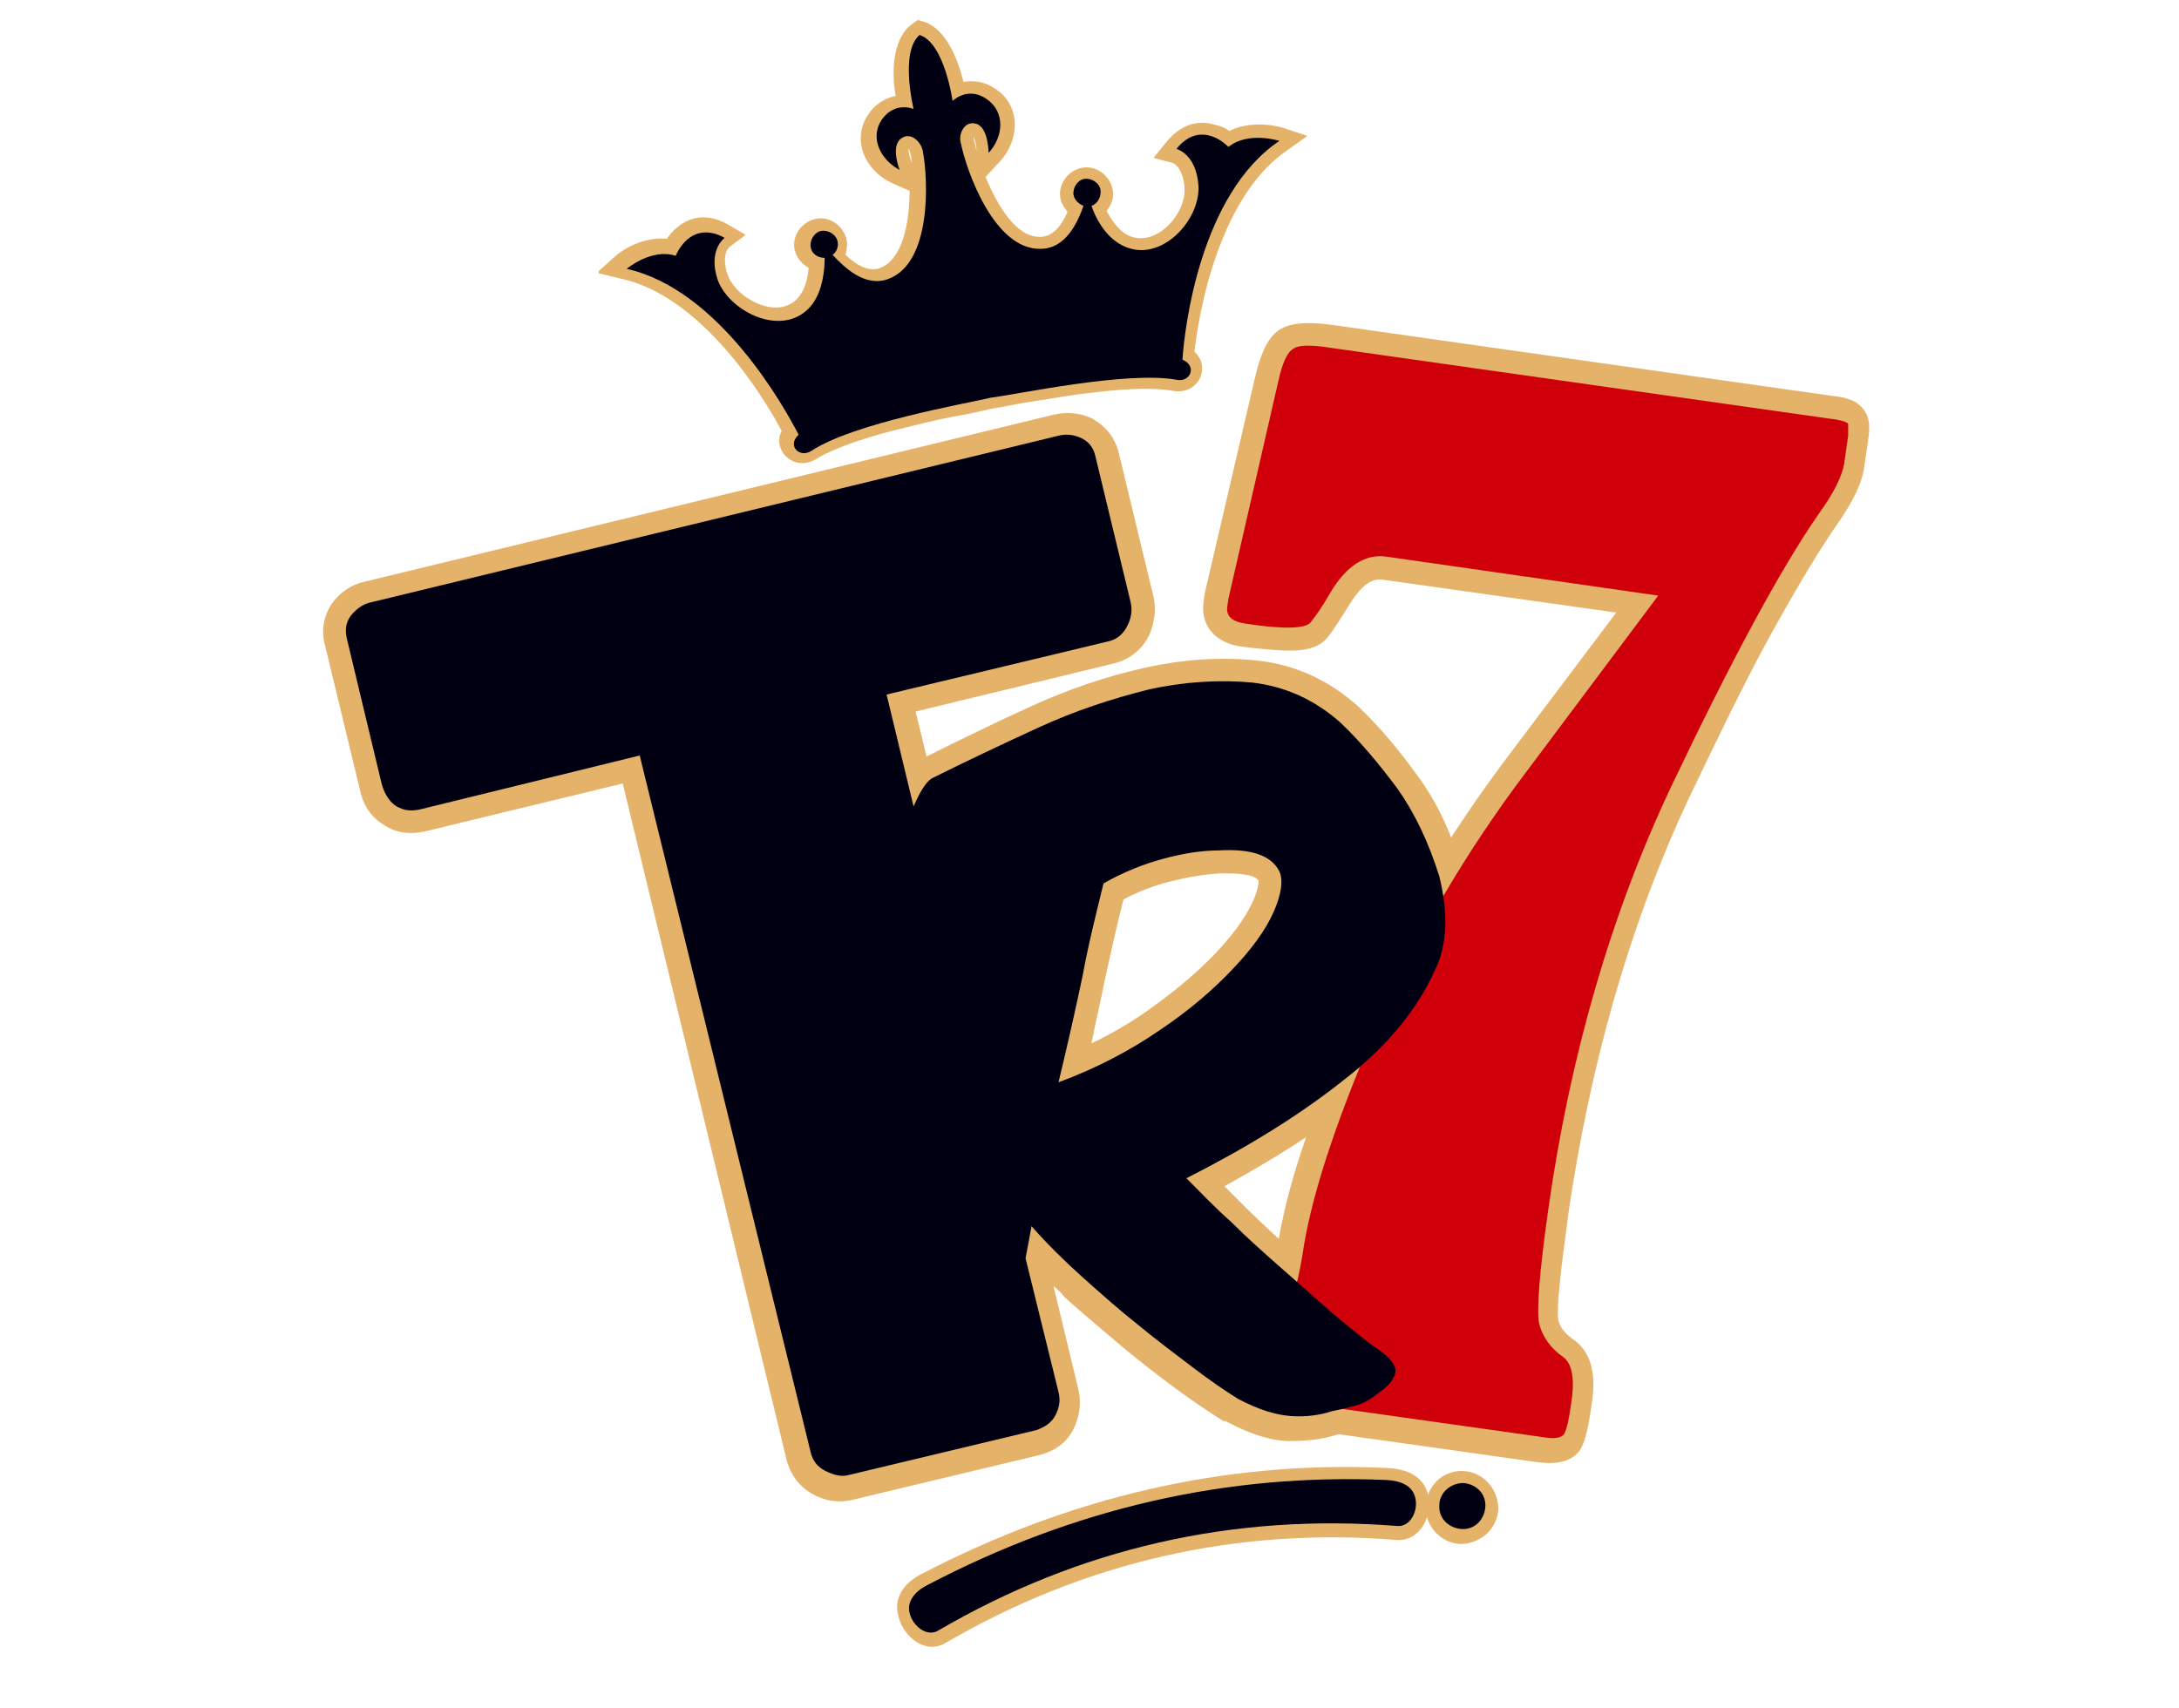
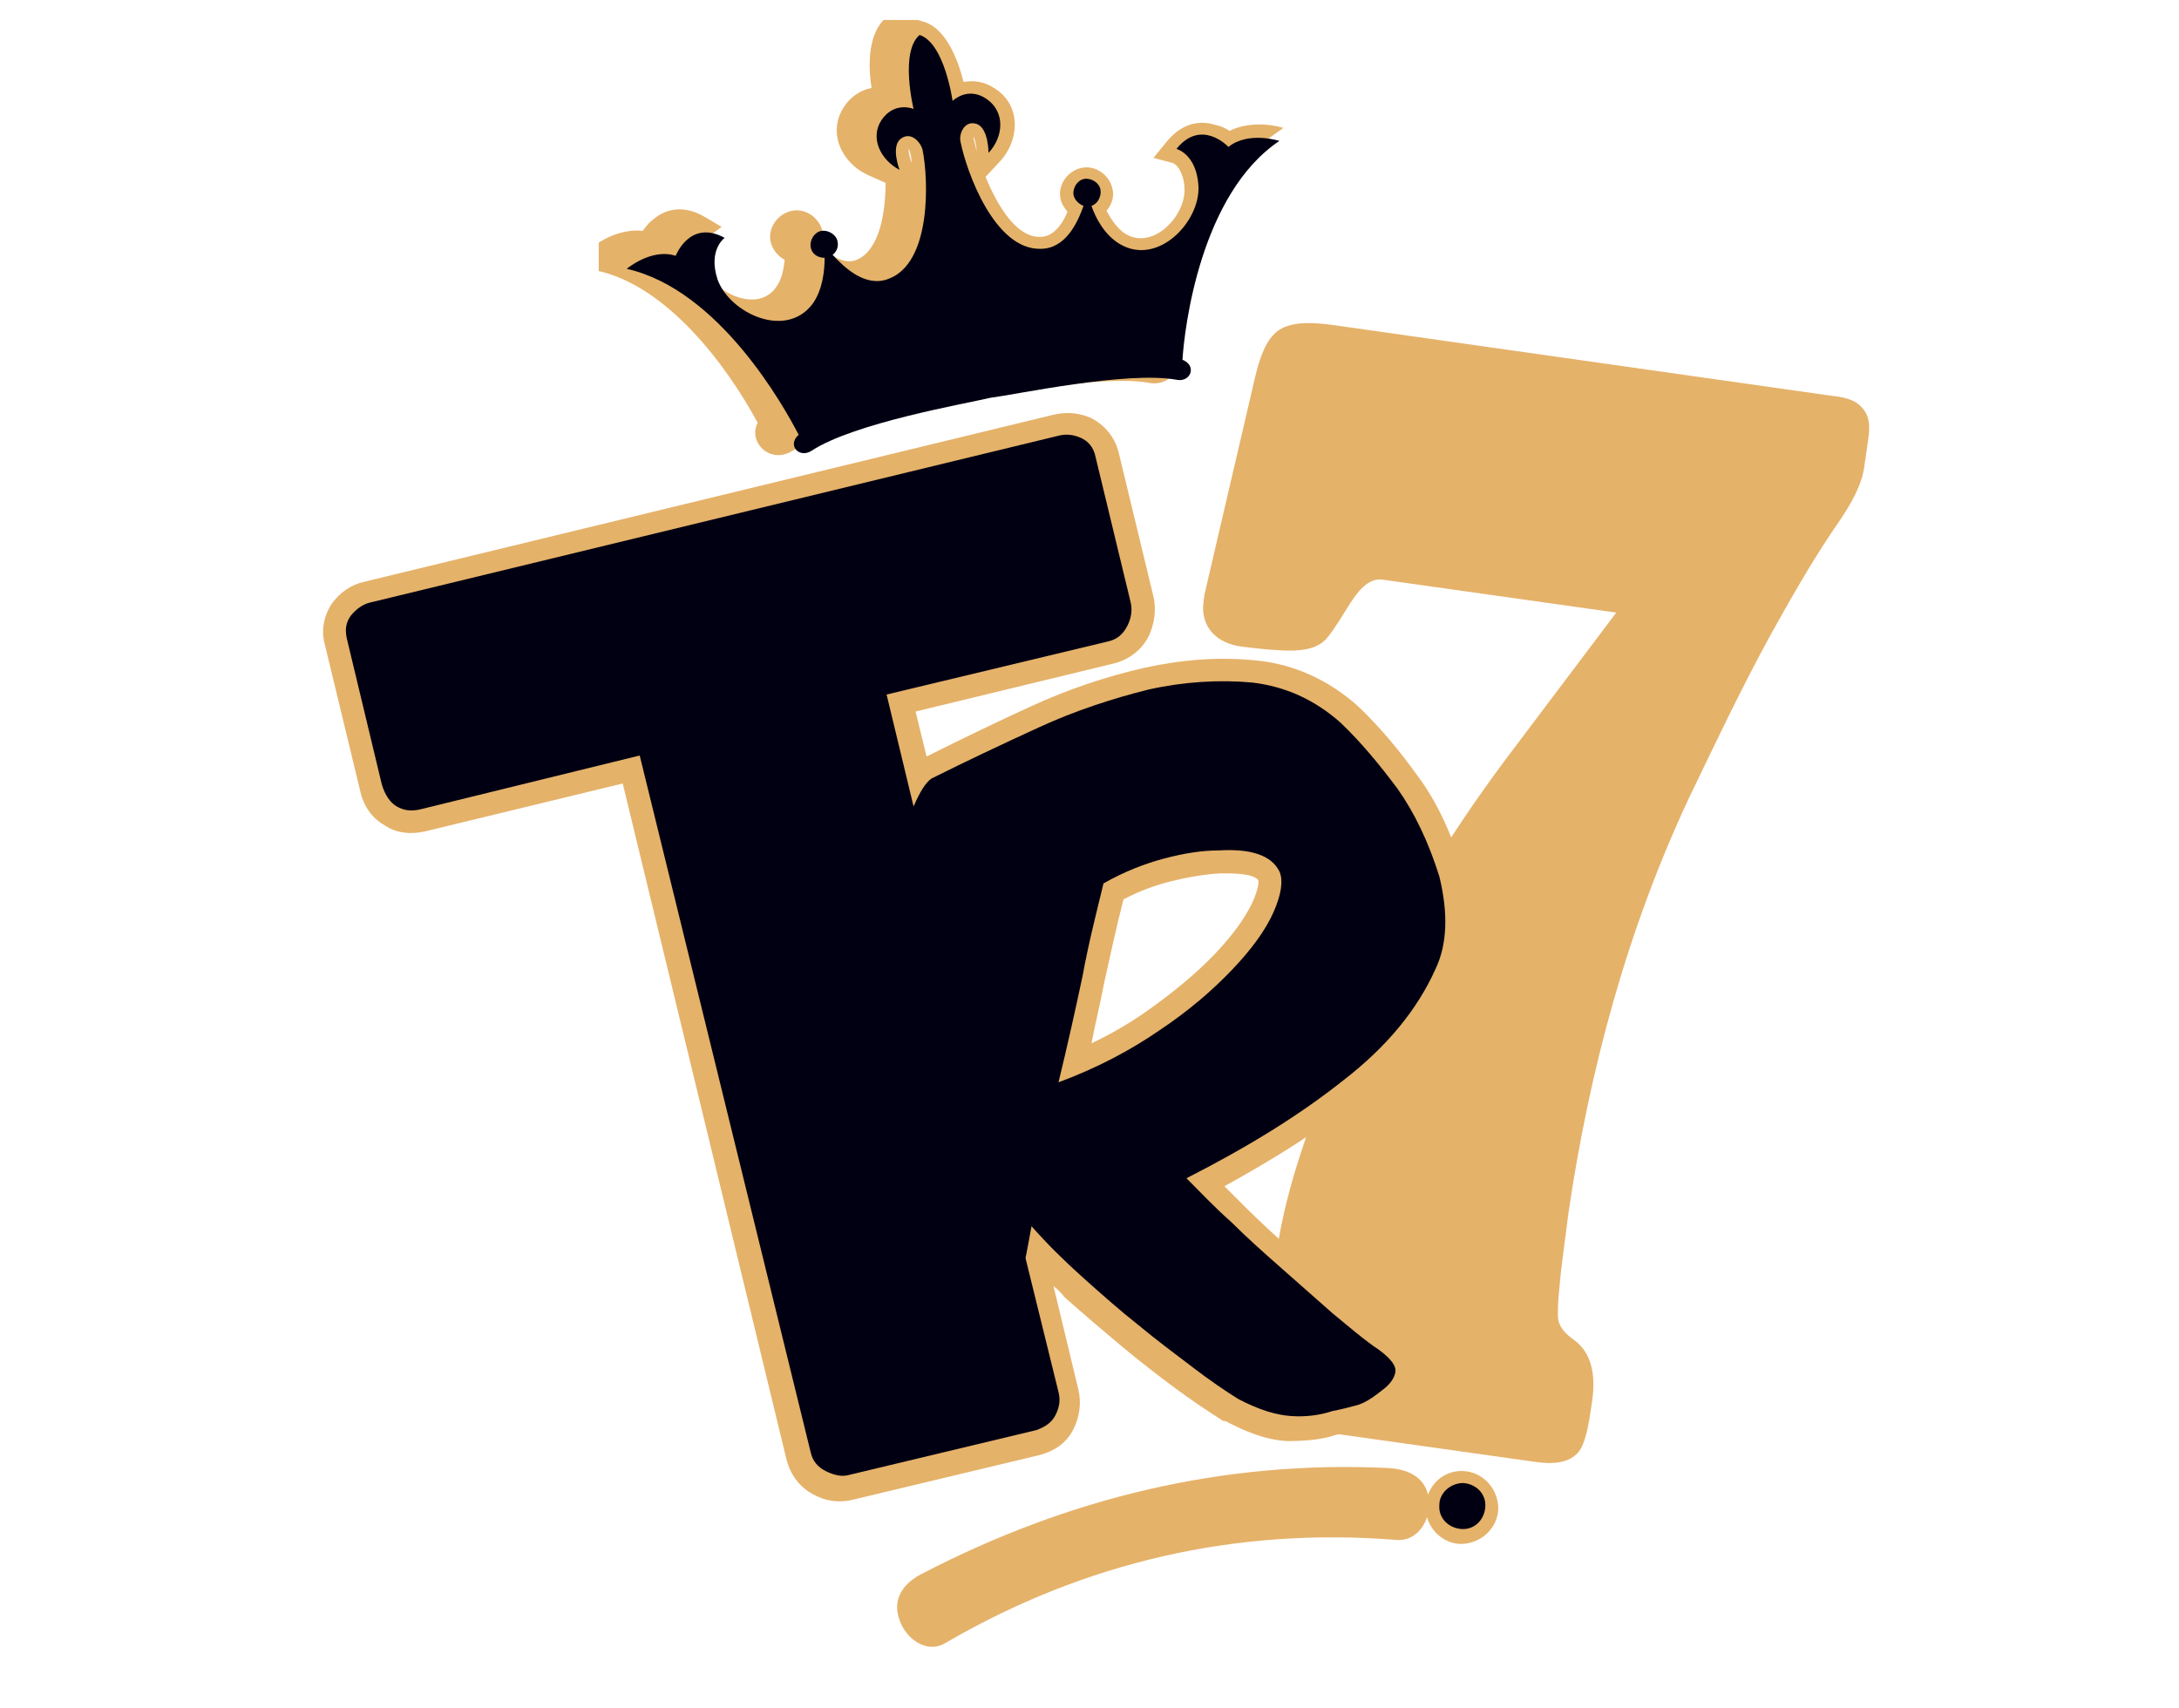
<svg xmlns="http://www.w3.org/2000/svg" xmlns:xlink="http://www.w3.org/1999/xlink" version="1.1" id="Layer_1" x="0px" y="0px" viewBox="0 0 218 170.9" style="enable-background:new 0 0 218 170.9;" xml:space="preserve">
  <style type="text/css">
	.st0{fill-rule:evenodd;clip-rule:evenodd;fill:#E5B26A;}
	.st1{clip-path:url(#SVGID_2_);fill:#E5B26A;}
	.st2{clip-path:url(#SVGID_4_);fill:#D0000B;}
	.st3{fill-rule:evenodd;clip-rule:evenodd;fill:#000012;}
	.st4{clip-path:url(#SVGID_6_);fill:#E5B26A;}
	.st5{clip-path:url(#SVGID_8_);fill:#E5B26A;}
	.st6{clip-path:url(#SVGID_10_);fill:#E5B26A;}
	.st7{fill:#000012;}
</style>
  <path class="st0" d="M112.4,90c-0.7,2.7-1.3,5.5-1.9,8.2c-0.4,2.1-0.9,4.1-1.3,6.2c1.9-0.9,3.8-2,5.5-3.2c2.4-1.7,4.8-3.6,6.9-5.8  c1.4-1.5,2.8-3.2,3.7-5.1c0.2-0.4,0.7-1.7,0.6-2.2c-0.5-0.8-3.2-0.7-3.9-0.7c-1.6,0.1-3.3,0.4-4.9,0.8  C115.5,88.6,113.9,89.2,112.4,90 M105.4,128.7l2.5,10.4c0.3,1.3,0.1,2.7-0.5,3.9c-0.7,1.4-1.9,2.2-3.4,2.6l-18.8,4.5  c-1.3,0.3-2.7,0.1-3.9-0.6c-1.3-0.7-2.2-1.9-2.6-3.4L62.3,78.4l-19.8,4.8c-1.4,0.3-2.8,0.2-4-0.6c-1.4-0.8-2.2-2.1-2.5-3.6  l-3.5-14.5c-0.4-1.4-0.1-2.9,0.7-4.1c0.8-1.1,1.9-1.9,3.3-2.2l68.9-16.7c1.3-0.3,2.5-0.2,3.7,0.3c1.4,0.7,2.4,1.9,2.8,3.4l3.5,14.5  c0.3,1.3,0.1,2.6-0.4,3.8c-0.7,1.5-2,2.5-3.6,2.9l-19.8,4.8l1.1,4.5c3.4-1.7,6.9-3.4,10.4-5c3.7-1.7,7.5-3,11.5-3.9  c3.7-0.8,7.4-1.1,11.2-0.7c3.8,0.4,7.2,2,10.1,4.6l0,0l0,0c2.2,2.1,4.1,4.4,5.9,6.9c2.1,2.8,3.5,6.1,4.5,9.4l0,0.1l0,0.1  c0.9,3.6,1.1,7.4-0.5,10.8c-2.2,4.8-5.8,8.7-9.9,12c-4.1,3.3-8.7,6.1-13.4,8.7c0.7,0.7,1.5,1.5,2.2,2.2c1.6,1.6,3.3,3.1,4.9,4.6  c1.7,1.5,3.3,3,5,4.4c1.5,1.3,3,2.5,4.5,3.6l0,0l0,0c1.3,1,2.8,2.5,2.5,4.3c-0.2,1.3-1.1,2.4-2.1,3.2c-1,0.8-2.1,1.7-3.4,2  c-0.8,0.2-1.7,0.4-2.5,0.6c-1.5,0.5-3.2,0.6-4.8,0.6c-2.2-0.1-4.3-1-6.2-2l-0.1,0l-0.1,0c-1.6-1-3.2-2.1-4.7-3.2  c-1.9-1.4-3.7-2.8-5.5-4.3c-1.9-1.6-3.8-3.2-5.7-4.9C106.2,129.4,105.8,129,105.4,128.7z" />
  <g>
    <defs>
      <path id="SVGID_1_" d="M161.7,61.3L138.3,58c-1.5-0.2-2.6,1.4-3.3,2.5c-0.7,1.1-1.4,2.3-2.2,3.3c-0.9,1.1-2.4,1.3-3.7,1.3    c-1.6,0-3.3-0.2-4.9-0.4c-2.3-0.3-4.1-1.8-3.8-4.4l0.1-0.8l5.1-21.9c0.4-1.6,1-3.7,2.4-4.6c1.4-0.9,3.6-0.7,5.2-0.5l50,7.1    c1,0.1,2.2,0.3,2.9,1c1,0.9,1,2.1,0.8,3.4l-0.4,2.8c-0.3,2.1-1.8,4.4-3,6.1c-2.3,3.4-4.4,7.1-6.4,10.7c-2.9,5.3-5.5,10.8-8.1,16.2    c-6.2,13.2-10,27.3-12.1,41.7c-0.3,2.5-0.7,5-0.9,7.5c-0.1,0.7-0.2,2.5-0.1,3.1l0,0l0,0c0.2,0.9,0.9,1.5,1.6,2    c1.9,1.4,2.1,3.8,1.8,6c-0.2,1.3-0.5,4-1.3,5.1c-1,1.3-2.8,1.3-4.3,1.1l-27.7-3.9c-1.4-0.2-2.9-0.6-3.7-1.9    c-0.8-1.3-0.5-3.4-0.3-4.9c0.2-1.3,0.5-3.4,1.2-4.6l0,0c0.8-1.1,2.2-1.7,3.5-2.2c0.1,0,0.3-0.1,0.3-0.2l0,0l0,0    c0.4-0.8,0.6-2.3,0.7-3.2c0.5-3.4,1.4-6.9,2.5-10.2c1.4-4.3,3.1-8.6,4.9-12.7c4.1-9.5,9.4-18.3,15.6-26.6L161.7,61.3z" />
    </defs>
    <clipPath id="SVGID_2_">
      <use xlink:href="#SVGID_1_" style="overflow:visible;" />
    </clipPath>
    <rect x="120.1" y="32.1" class="st1" width="67.1" height="114.4" />
  </g>
  <g>
    <defs>
      <path id="SVGID_3_" d="M165.9,59.6l-27.2-3.9c-2.1-0.3-4,0.9-5.6,3.6c-0.8,1.4-1.5,2.4-2,3c-0.5,0.6-2.7,0.7-6.5,0.1    c-1.4-0.2-2-0.8-1.8-1.8l0.1-0.7l5-21.8c0.4-1.8,0.9-2.9,1.5-3.2c0.5-0.4,1.8-0.4,3.7-0.1l50,7.1c1,0.1,1.5,0.3,1.7,0.4    c0.2,0.2,0.2,0.6,0.1,1.3l-0.4,2.8c-0.2,1.2-1,2.9-2.6,5.1c-3.8,5.5-8.7,14.6-14.7,27.2c-6,12.7-10.1,26.8-12.3,42.3    c-0.9,6.4-1.2,10.3-0.9,11.5c0.3,1.2,1.1,2.4,2.4,3.3c0.8,0.6,1.1,1.9,0.9,3.8c-0.3,2.4-0.6,3.7-0.9,4c-0.3,0.3-1,0.4-2.1,0.2    l-27.7-3.9c-1.1-0.2-1.8-0.4-2.1-0.8c-0.3-0.4-0.3-1.5,0-3.3c0.3-1.9,0.6-3.1,0.9-3.6c0.3-0.5,1.1-0.9,2.3-1.3    c0.8-0.3,1.4-0.8,1.7-1.5c0.3-0.7,0.6-2,0.9-3.8c0.8-5.6,3.2-13,7.2-22.3c4-9.3,9.1-18,15.3-26.2L165.9,59.6z" />
    </defs>
    <clipPath id="SVGID_4_">
      <use xlink:href="#SVGID_3_" style="overflow:visible;" />
    </clipPath>
-     <rect x="122.6" y="34.5" class="st2" width="62.3" height="109.7" />
  </g>
  <path class="st3" d="M110.4,88.4c2.1-1.2,4.2-2,6.1-2.5c1.9-0.5,3.7-0.8,5.4-0.8c3.3-0.2,5.3,0.5,6.1,2.1c0.4,0.9,0.2,2.3-0.6,4.1  c-0.8,1.8-2.2,3.7-4.1,5.7c-1.9,2-4.3,4.1-7.3,6.1c-2.9,2-6.3,3.8-10.1,5.2c0.9-3.7,1.7-7.3,2.4-10.6  C108.9,94.4,109.7,91.3,110.4,88.4 M34.7,63.9c-0.2-0.9-0.1-1.6,0.4-2.3c0.5-0.6,1.1-1.1,1.9-1.3l68.9-16.7c0.8-0.2,1.5-0.1,2.2,0.2  c0.7,0.3,1.3,0.9,1.5,1.9l3.5,14.5c0.2,0.8,0.1,1.6-0.3,2.4c-0.4,0.8-1,1.4-2,1.6l-22.1,5.3l2.7,11.2c0.6-1.4,1.2-2.4,1.8-2.8  c3.4-1.7,7-3.4,10.7-5.1c3.7-1.7,7.4-2.9,11-3.8c3.6-0.8,7.1-1,10.4-0.7c3.3,0.4,6.2,1.7,8.8,4c2.1,2,3.9,4.2,5.7,6.6  c1.7,2.4,3.1,5.3,4.2,8.8c0.9,3.7,0.8,6.8-0.4,9.3c-1.8,4-4.8,7.7-9.2,11.1c-4.4,3.5-9.6,6.7-15.7,9.8c1.4,1.4,2.8,2.9,4.5,4.4  c1.6,1.6,3.3,3.1,5,4.6c1.7,1.5,3.4,3,5.1,4.5c1.7,1.4,3.2,2.7,4.7,3.7c1.2,0.9,1.7,1.6,1.6,2.2c-0.1,0.6-0.5,1.2-1.3,1.8  c-1,0.8-1.8,1.3-2.5,1.5c-0.7,0.2-1.5,0.4-2.5,0.6c-1.2,0.4-2.6,0.6-4.1,0.5c-1.5-0.1-3.2-0.6-5.3-1.7c-1.3-0.8-2.9-1.9-4.6-3.2  c-1.7-1.3-3.6-2.7-5.4-4.2c-1.9-1.5-3.7-3.1-5.6-4.8c-1.9-1.7-3.6-3.4-5.1-5.1c-0.2,1.1-0.4,2.2-0.6,3.2l3.3,13.4  c0.2,0.8,0.1,1.5-0.3,2.3c-0.4,0.8-1.1,1.2-1.9,1.5l-18.8,4.5c-0.7,0.2-1.5,0-2.3-0.4c-0.8-0.4-1.3-1-1.5-1.9L64,75.6L42,81  c-0.9,0.2-1.6,0.1-2.3-0.3c-0.7-0.4-1.2-1.2-1.5-2.2L34.7,63.9z" />
  <g>
    <defs>
      <path id="SVGID_5_" d="M92.2,157.5c14.6-7.6,30.2-11.4,46.7-10.6c1.8,0.1,3.6,0.8,4,2.8c0.4,2-0.8,4.5-3.1,4.4    c-16.1-1.3-31.3,2.2-45.2,10.3c-2,1.2-4.2-0.6-4.7-2.6C89.3,159.8,90.6,158.3,92.2,157.5" />
    </defs>
    <clipPath id="SVGID_6_">
      <use xlink:href="#SVGID_5_" style="overflow:visible;" />
    </clipPath>
    <rect x="89.3" y="146.1" class="st4" width="53.9" height="19.4" />
  </g>
-   <path class="st3" d="M92.8,158.6c14.7-7.7,30-11.2,46-10.5c1.3,0.1,2.5,0.5,2.8,1.8c0.3,1.3-0.5,2.9-1.8,2.8  c-16.4-1.3-31.8,2.2-46,10.5c-1.1,0.6-2.5-0.5-2.8-1.8C90.7,160.2,91.6,159.2,92.8,158.6" />
  <g>
    <defs>
      <path id="SVGID_7_" d="M146.4,147.2c2,0.1,3.5,1.8,3.5,3.8c-0.1,2-1.8,3.5-3.8,3.5c-2-0.1-3.5-1.8-3.5-3.8    C142.8,148.6,144.4,147.1,146.4,147.2" />
    </defs>
    <clipPath id="SVGID_8_">
      <use xlink:href="#SVGID_7_" style="overflow:visible;" />
    </clipPath>
    <rect x="142.6" y="147.1" class="st5" width="7.4" height="7.4" />
  </g>
  <path class="st3" d="M146.4,148.4c1.3,0.1,2.3,1.1,2.2,2.4c-0.1,1.3-1.1,2.3-2.4,2.2c-1.3-0.1-2.3-1.1-2.2-2.4  C144,149.4,145.1,148.4,146.4,148.4" />
  <g>
    <defs>
-       <path id="SVGID_9_" d="M97.7,15.1c0-0.4-0.1-1-0.3-1.4c0,0.1,0,0.2,0,0.2C97.5,14.2,97.6,14.6,97.7,15.1 M91.2,16.3    c0-0.5-0.1-0.9-0.2-1.2c0,0,0-0.1-0.1-0.2C90.9,15.4,91.1,16,91.2,16.3z M123,13.1c1.6-0.8,3.7-0.8,5.4-0.3l2.4,0.8l-2.1,1.5    c-5.7,3.9-8.4,13.2-9.2,20.1c1.7,1.5,0.4,4.4-2.2,3.9c-2.4-0.4-5.7-0.1-8.1,0.2c-2,0.2-4,0.6-6.1,0.9c-1.3,0.2-2.6,0.5-3.9,0.7    c-1.3,0.3-2.6,0.6-3.9,0.8c-2,0.4-4,0.9-6,1.4c-2.3,0.6-5.6,1.6-7.6,2.8c-2.2,1.4-4.5-0.8-3.5-2.8c-3.3-6.1-9.2-13.7-16-15.2    l-2.5-0.6l1.9-1.7c1.3-1.1,3.3-1.9,5.1-1.7c0.3-0.4,0.6-0.8,1-1.1c1.6-1.4,3.5-1.3,5.2-0.3l1.7,1l-1.6,1.2c-0.7,0.6-0.5,2-0.2,2.8    c0.9,2.5,5.3,4.7,7.2,2.1c0.6-0.8,0.8-1.8,0.9-2.8c-0.7-0.4-1.2-1-1.4-1.8c-0.3-1.4,0.7-2.8,2.1-3.1c1.4-0.3,2.8,0.7,3.1,2.1    c0.1,0.5,0,1-0.1,1.5c0.9,0.9,2.3,1.8,3.5,1.3c2.2-0.9,2.9-4.5,2.9-7.7l-1.8-0.8c-2.6-1.2-4.1-4.3-2.3-6.9    c0.6-0.9,1.6-1.6,2.7-1.8c-0.4-2.4-0.3-5.5,1.4-7L91.8,2l0.7,0.2c2.1,0.7,3.3,3.6,3.9,6c1.1-0.2,2.2,0,3.2,0.7    c2.6,1.7,2.4,5.2,0.4,7.3l-1.4,1.5c1.2,2.9,3.1,6.1,5.5,6c1.3,0,2.2-1.3,2.7-2.5c-0.3-0.4-0.6-0.8-0.7-1.3    c-0.3-1.4,0.7-2.8,2.1-3.1c1.4-0.3,2.8,0.7,3.1,2.1c0.2,0.8-0.1,1.6-0.6,2.2c0.5,0.9,1.1,1.8,1.9,2.3c2.8,1.7,6.1-1.9,5.9-4.6    c0-0.8-0.4-2.2-1.2-2.5l-1.9-0.5l1.3-1.6c1.3-1.6,3-2.3,4.9-1.7C122.1,12.6,122.6,12.8,123,13.1z" />
+       <path id="SVGID_9_" d="M97.7,15.1c0-0.4-0.1-1-0.3-1.4c0,0.1,0,0.2,0,0.2C97.5,14.2,97.6,14.6,97.7,15.1 M91.2,16.3    c0-0.5-0.1-0.9-0.2-1.2c0,0,0-0.1-0.1-0.2C90.9,15.4,91.1,16,91.2,16.3z M123,13.1c1.6-0.8,3.7-0.8,5.4-0.3l-2.1,1.5    c-5.7,3.9-8.4,13.2-9.2,20.1c1.7,1.5,0.4,4.4-2.2,3.9c-2.4-0.4-5.7-0.1-8.1,0.2c-2,0.2-4,0.6-6.1,0.9c-1.3,0.2-2.6,0.5-3.9,0.7    c-1.3,0.3-2.6,0.6-3.9,0.8c-2,0.4-4,0.9-6,1.4c-2.3,0.6-5.6,1.6-7.6,2.8c-2.2,1.4-4.5-0.8-3.5-2.8c-3.3-6.1-9.2-13.7-16-15.2    l-2.5-0.6l1.9-1.7c1.3-1.1,3.3-1.9,5.1-1.7c0.3-0.4,0.6-0.8,1-1.1c1.6-1.4,3.5-1.3,5.2-0.3l1.7,1l-1.6,1.2c-0.7,0.6-0.5,2-0.2,2.8    c0.9,2.5,5.3,4.7,7.2,2.1c0.6-0.8,0.8-1.8,0.9-2.8c-0.7-0.4-1.2-1-1.4-1.8c-0.3-1.4,0.7-2.8,2.1-3.1c1.4-0.3,2.8,0.7,3.1,2.1    c0.1,0.5,0,1-0.1,1.5c0.9,0.9,2.3,1.8,3.5,1.3c2.2-0.9,2.9-4.5,2.9-7.7l-1.8-0.8c-2.6-1.2-4.1-4.3-2.3-6.9    c0.6-0.9,1.6-1.6,2.7-1.8c-0.4-2.4-0.3-5.5,1.4-7L91.8,2l0.7,0.2c2.1,0.7,3.3,3.6,3.9,6c1.1-0.2,2.2,0,3.2,0.7    c2.6,1.7,2.4,5.2,0.4,7.3l-1.4,1.5c1.2,2.9,3.1,6.1,5.5,6c1.3,0,2.2-1.3,2.7-2.5c-0.3-0.4-0.6-0.8-0.7-1.3    c-0.3-1.4,0.7-2.8,2.1-3.1c1.4-0.3,2.8,0.7,3.1,2.1c0.2,0.8-0.1,1.6-0.6,2.2c0.5,0.9,1.1,1.8,1.9,2.3c2.8,1.7,6.1-1.9,5.9-4.6    c0-0.8-0.4-2.2-1.2-2.5l-1.9-0.5l1.3-1.6c1.3-1.6,3-2.3,4.9-1.7C122.1,12.6,122.6,12.8,123,13.1z" />
    </defs>
    <clipPath id="SVGID_10_">
      <use xlink:href="#SVGID_9_" style="overflow:visible;" />
    </clipPath>
    <rect x="59.9" y="2" class="st6" width="70.9" height="45.3" />
  </g>
  <path class="st7" d="M128,14.1c0,0-3.1-1-5.1,0.6c0,0-2.7-2.9-5.2,0.2c0,0,2,0.5,2.2,3.7c0.2,3.6-4.1,8.1-7.9,5.8  c-1.5-0.9-2.4-2.6-2.8-3.8c0.6-0.2,1-0.9,0.9-1.6c-0.1-0.7-0.9-1.2-1.6-1.1c-0.7,0.1-1.2,0.9-1.1,1.6c0.1,0.5,0.5,0.9,1,1.1  c-0.6,1.7-1.8,4.3-4.3,4.3c-4.6,0.1-7.4-7.7-8-10.7c-0.2-0.8,0.4-2.2,1.6-1.8c1.2,0.4,1.2,2.9,1.2,2.9c1.5-1.6,1.7-4.1-0.2-5.4  c-1.9-1.3-3.4,0.2-3.4,0.2s-0.8-5.8-3.3-6.6c-2,1.7-0.6,7.4-0.6,7.4s-1.9-0.8-3.2,1.1C87,13.8,88.1,16,90,17c0,0-0.9-2.3,0.1-3.1  c1-0.8,2,0.3,2.2,1.1c0.6,3,0.9,11.3-3.4,12.9c-2.3,0.9-4.4-1.1-5.6-2.4c0.4-0.3,0.6-0.8,0.5-1.3c-0.1-0.7-0.9-1.2-1.6-1.1  c-0.7,0.1-1.2,0.9-1.1,1.6c0.1,0.7,0.7,1.1,1.4,1.1c0,1.3-0.2,3.2-1.2,4.6c-2.7,3.6-8.3,0.9-9.5-2.4c-1-3,0.7-4.2,0.7-4.2  c-3.5-1.9-4.9,1.8-4.9,1.8c-2.4-0.8-4.9,1.3-4.9,1.3c9.3,2.1,15.8,13.9,17.2,16.6c-1.2,1.1,0.1,2.4,1.3,1.6  c4.3-2.8,15.4-4.7,17.9-5.3c2.5-0.3,13.6-2.7,18.6-1.8c1.4,0.3,2.1-1.4,0.6-2C118.5,32.8,120.1,19.4,128,14.1" />
</svg>